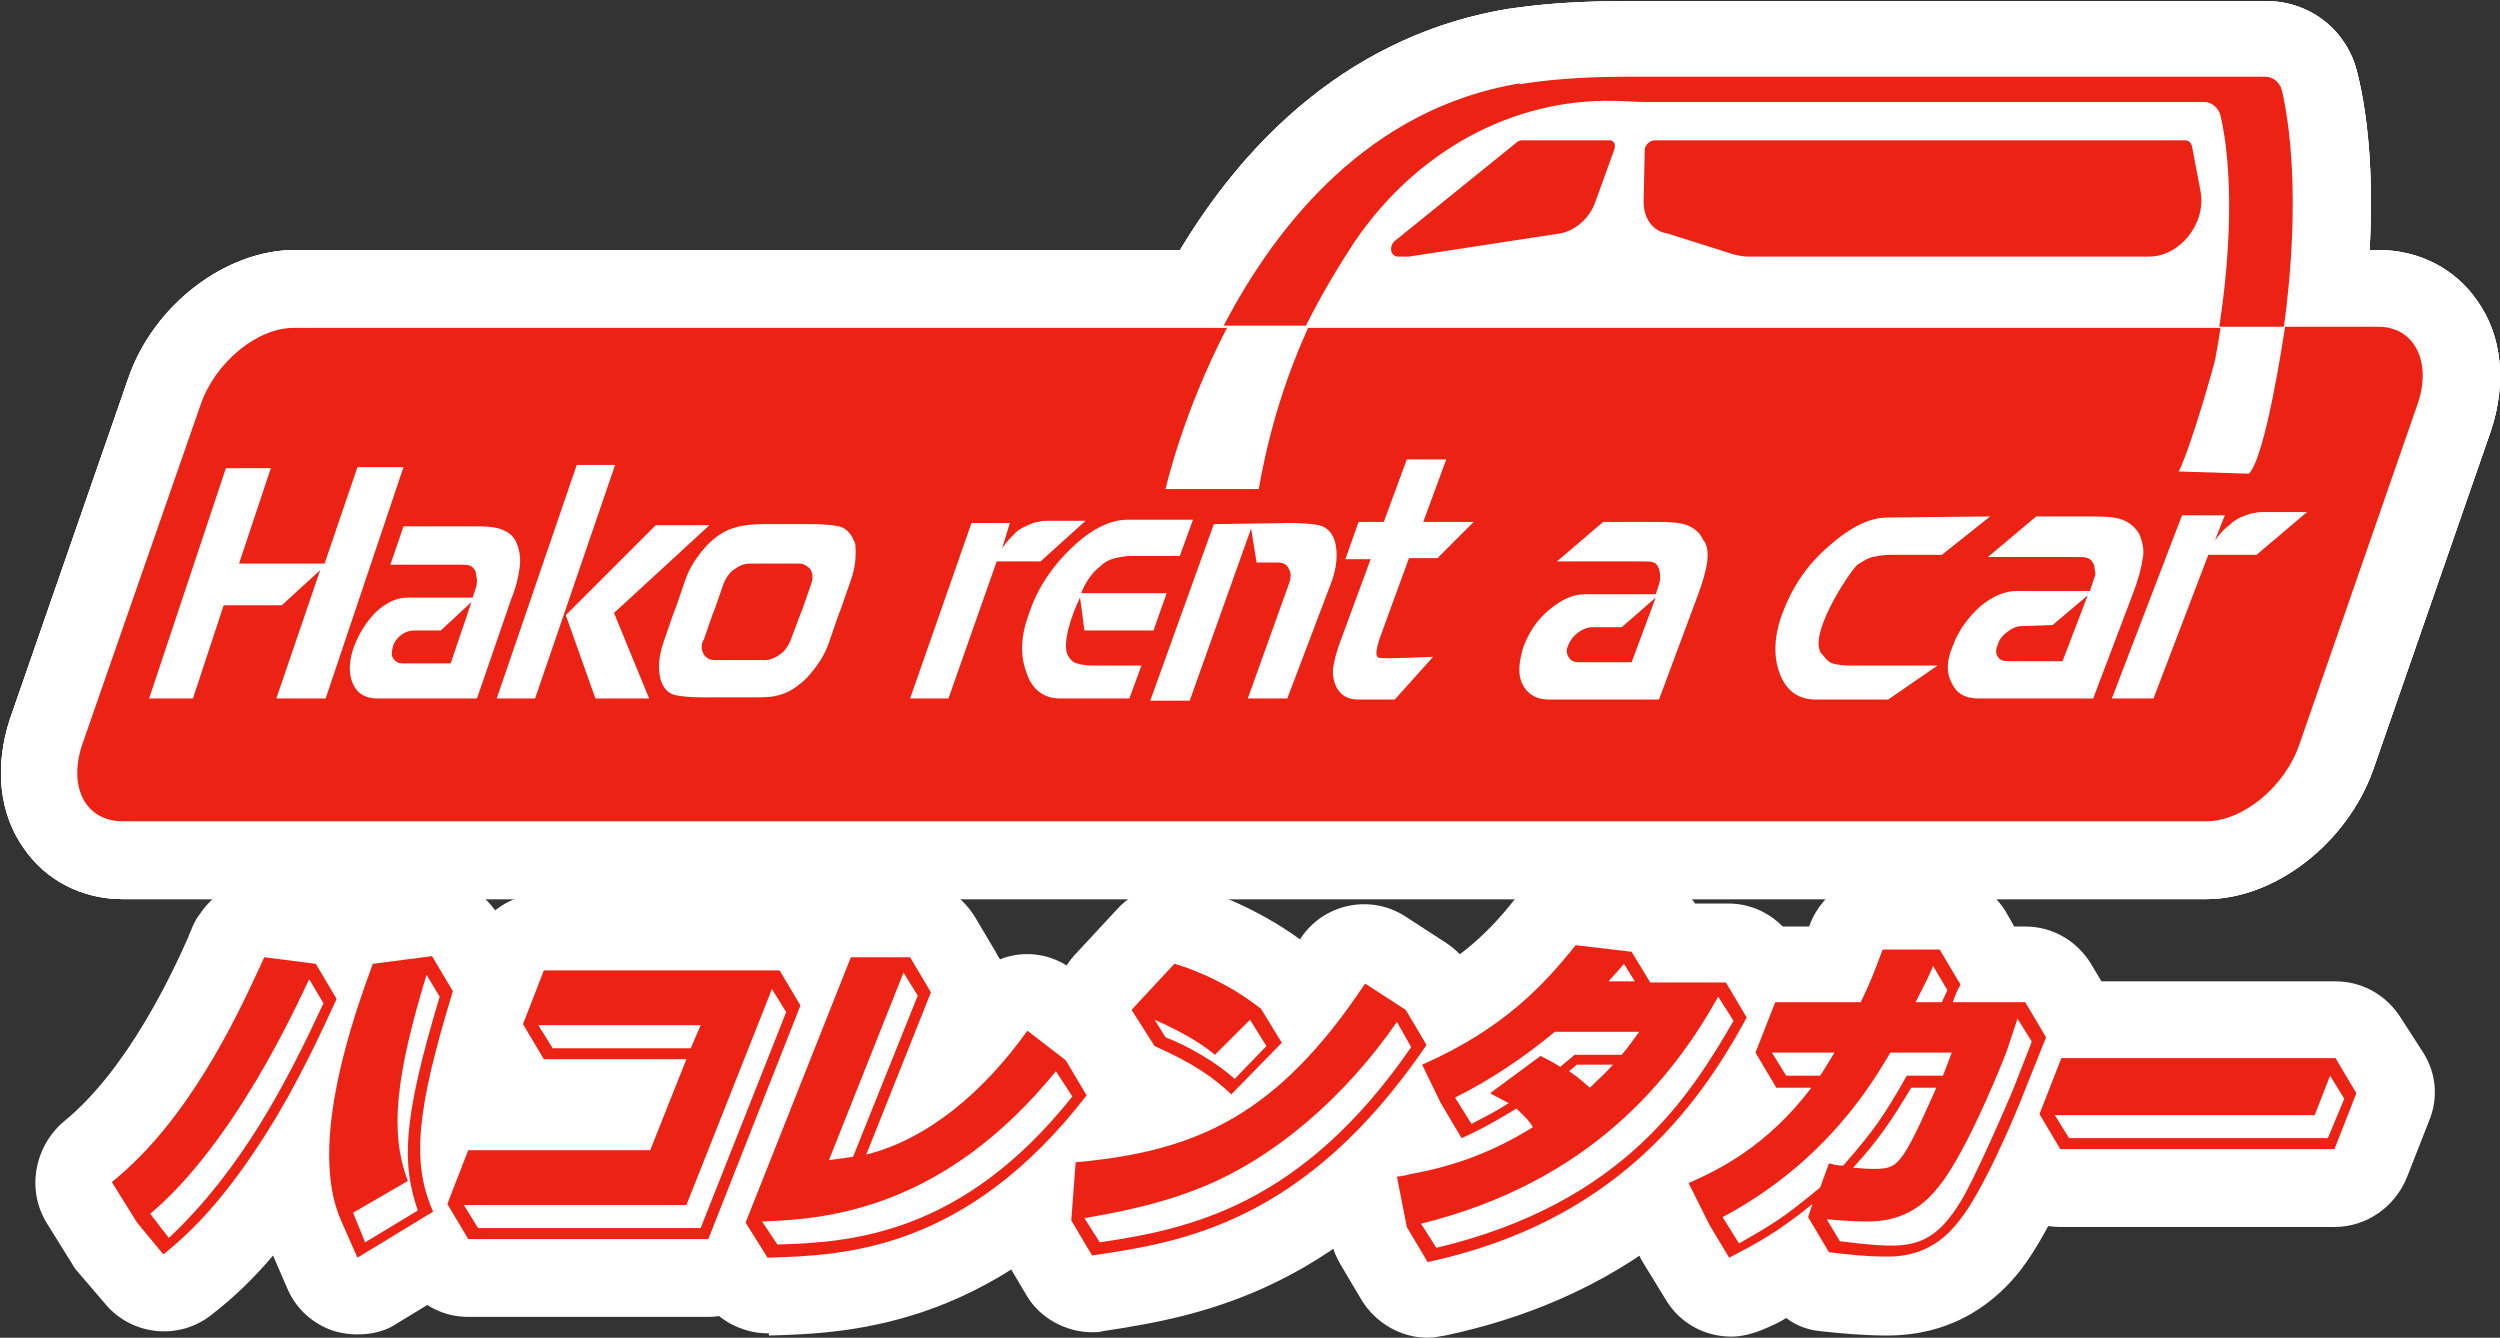
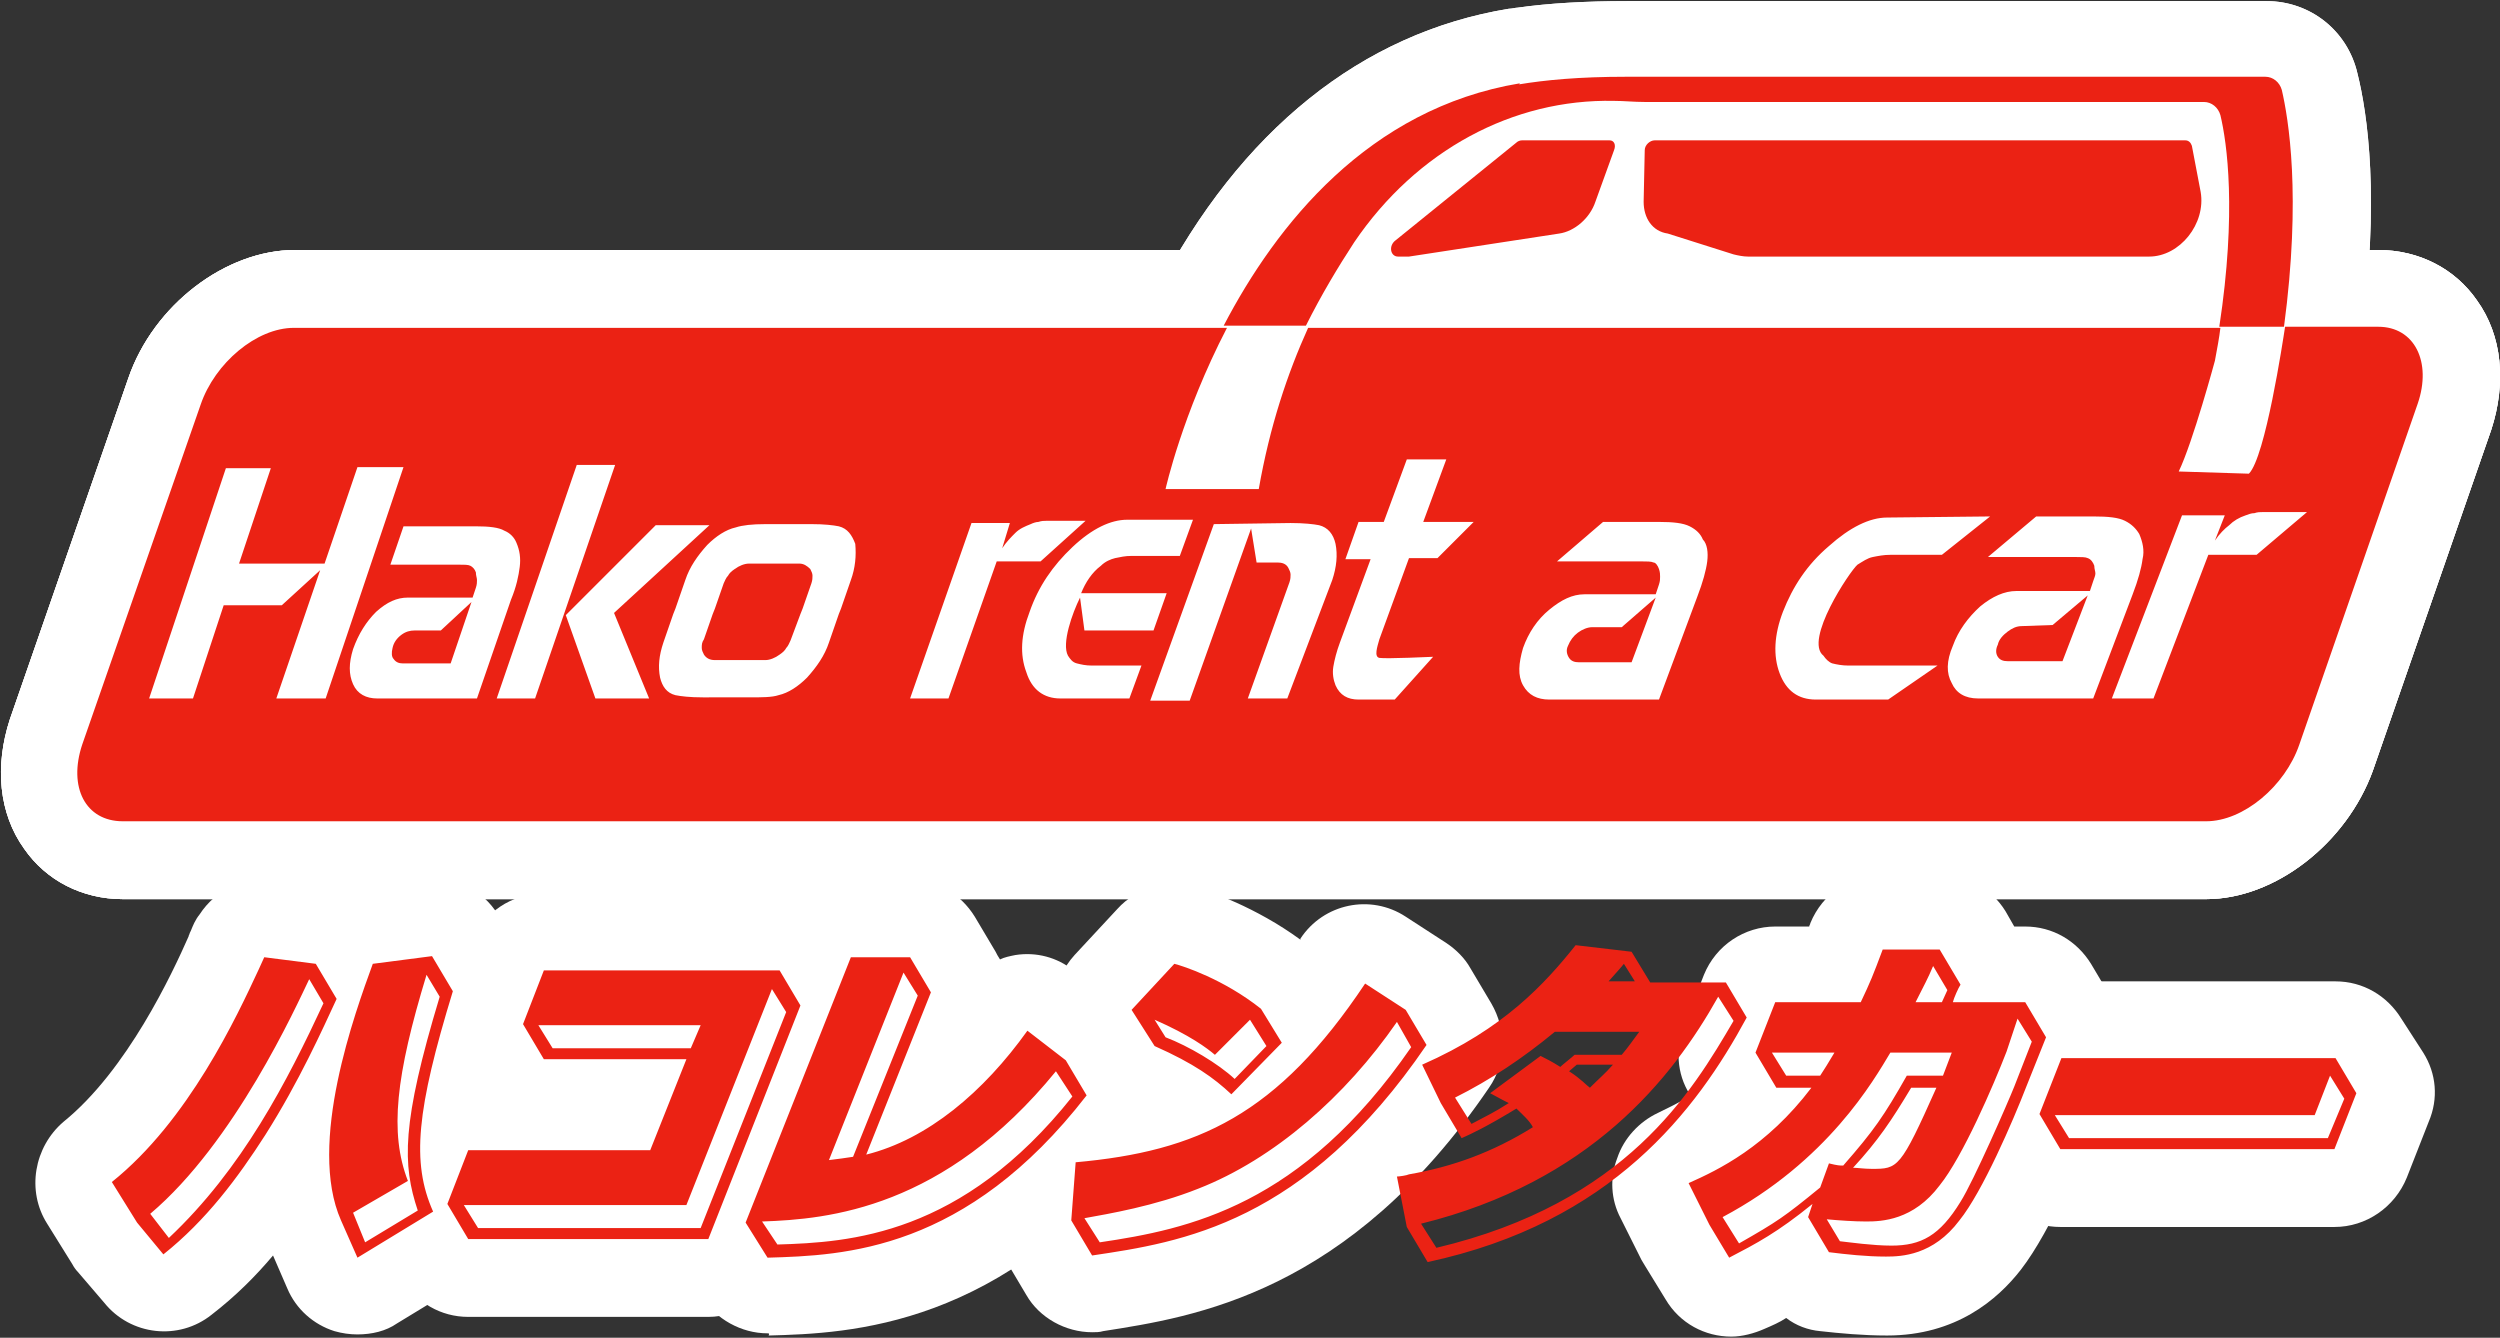
<svg xmlns="http://www.w3.org/2000/svg" version="1.1" id="レイヤー_1" x="0" y="0" viewBox="0 0 228 122" xml:space="preserve">
  <rect x="0" y="0" width="228" height="122" fill="#333333" stroke="none" />
  <style>.st0{fill:#fff}.st1{fill:#eb2214}</style>
  <path class="st0" d="M36.7 67.6c-2.7 0-5.2-1.3-6.7-3.5-1.4-2.2-1.7-4.8-.9-7.3.6-1.8 1.7-3.4 3.3-4.5 1.5-1.1 3.2-1.8 5.1-1.8l.8-.7c2.4-2.2 5.9-2.5 8.6-.7 2.7 1.8 3.9 5.1 2.8 8.2l-1.9 5.6c-1 2.9-3.6 4.8-6.6 4.8l-4.5-.1zM65.2 67.3c-2.9 0-5.5-1.4-6.9-3.9-.1-.1-.1-.2-.2-.3-.6-1-.9-2.1-1-3.3-.1-1.2 0-2.5.4-3.8l1.8-5c.3-1 .9-2 1.6-2.9.5-.6 1.1-1.2 1.7-1.7l.1-.1c1.7-1.3 3.6-2 5.5-2H72.9c2.9 0 5.5 1.4 7 3.9.1.1.1.2.2.3.6 1 .9 2.1 1.1 3.3.1 1.2 0 2.5-.4 3.8L79 60.7c-.4 1-.9 2-1.6 2.9-.4.6-1 1.1-1.7 1.7l-.1.1c-1.7 1.3-3.6 1.9-5.6 2l-4.8-.1zm4.1-10.1c.4.3.8.5 1.3.7.1-.1.3-.1.4-.2-.1-.3-.1-.5-.2-.8l-.5-.6-1.2.7.2.2zm-1.4-1.6c.2.5.5.9.9 1.2l-.9-1.2zm.1-.1l.9 1.2L70 56l-.9-1.2-1.1.7zm2.3.8l.2.2c0-.1-.1-.2-.2-.2zm-1.1-1.5l.9 1.2.1-.1c-.3-.4-.6-.8-1-1.1zM65.6 56zm6.9-.4zm-4.8-.3s0 .1.1.1l-.1-.1zm-.3-.6l.5.6 1.1-.6-.3-.3c-.4-.3-.7-.5-1.2-.7-.2.1-.3.2-.4.2.1.2.2.5.3.8zm1.5-.2l.1.2c0-.1 0-.2-.1-.2zm-3.7-1.4zM144 67.5c-2.7 0-5.2-1.3-6.7-3.5s-1.8-4.9-.9-7.5c.7-1.9 1.9-3.4 3.4-4.5 1.6-1.2 3.5-1.8 5.4-1.8l1.1-.9c2.4-2.1 6-2.3 8.6-.5 2.6 1.8 3.7 5.2 2.6 8.3l-2.2 5.9c-1 2.8-3.6 4.6-6.6 4.6l-4.7-.1z" />
  <path class="st0" d="M201.2 82h-190c-3.7 0-7-1.7-9-4.6C-.1 74.2-.5 69.9.9 65.6l10.8-31.1c2.3-6.7 8.9-11.7 15.2-11.7h84.9c1.3 0 2.6.4 3.7 1.1 1.1-.7 2.4-1.1 3.7-1.1h83.2c1 0 2 .2 3 .7.9-.4 1.9-.7 3-.7h8.5c3.7 0 7 1.7 9 4.6 2.3 3.2 2.7 7.5 1.3 11.8l-10.8 31.1C214 76.9 207.5 82 201.2 82zm-44.1-14.1h1.2c-.3-.3-.5-.5-.7-.8-.2.2-.3.5-.5.8zm-24.2 0h1.4c-.2-.3-.5-.5-.7-.8l-.7.8zm11.8-6.7zm-75.4-6.3c-.1.1-.2.3-.2.4l-.5 1.4h.1c.1-.1.1-.2.2-.4l.5-1.4h-.1zm-.6.1zm82.8-14.7c2.3 0 4.1.3 5.7 1.1 1.8.8 3.2 2.2 4.2 3.8.3-.3.6-.5.8-.8 3.2-2.8 6.6-4.3 9.9-4.3l9.4-.1c.8 0 1.5.1 2.2.3.6-.2 1.2-.3 1.8-.3h6.7c0-.1 0-.1.1-.2.3-.6.7-1.7 1.1-3h-56.5c.2.2.5.5.6.8.9 1.3 1.3 2.8 1.3 4.3.5.4.9.9 1.3 1.4l1.6-1.4c1.3-1.1 2.9-1.7 4.5-1.7h5c.2.1.2.1.3.1zm-72.9 1c1.6.5 3 1.4 4.1 2.7 1.3-2 3.5-3.3 5.9-3.3h4.3c.8-.2 1.6-.3 2.4-.3h3.6c.3 0 .6 0 1 .1.3-1 .7-2.2 1.1-3.6H60.4c.5.4 1 .9 1.4 1.4.5.8.9 1.6 1.1 2.5h1.7c.7 0 1.3.1 1.9.3.9-.1 1.9-.2 3.2-.2h4.2c1.9-.1 3.4 0 4.7.4zM43.5 41c.8 0 1.5 0 2.1.1l.3-.9c.5-1.3 1.3-2.5 2.4-3.3h-7.7c.6.4 1.2 1 1.6 1.6.6.8 1 1.6 1.3 2.5-.1 0-.1 0 0 0zm173.4-4.1z" />
-   <path class="st0" d="M183.1 67.4c-2.7 0-5.1-1.3-6.7-3.5-1.5-2.3-1.8-5-.8-7.6.7-1.8 1.9-3.4 3.5-4.5s3.5-1.7 5.4-1.7h.1l1.2-1c2.4-2.1 6-2.3 8.6-.4 2.6 1.9 3.7 5.3 2.5 8.3l-2.3 6c-1 2.7-3.6 4.5-6.6 4.5l-4.9-.1zm1.3-3.2zm-1.3-10.9zM128.5 30.4h-1c-3.2 0-6.1-2.1-7.2-5.1-1.1-3.2-.1-6.8 2.6-8.9l11-8.9c1.4-1.1 3.2-1.8 4.9-1.8h8c2.5 0 4.8 1.2 6.2 3.2 1.4 2.1 1.8 4.7.9 7.1l-1.7 4.8c-1.4 3.9-4.9 6.8-8.9 7.4l-13.7 2.1c-.4.1-.7.1-1.1.1zm3.2-3zm15.1-7.6z" />
  <path class="st0" d="M196 30.4h-36.5c-1.2 0-2.4-.2-3.5-.5l-5.7-1.8c-4.5-1-7.6-5.1-7.5-9.9l.1-4.7c.1-4.3 3.7-7.8 7.9-7.8h48.4c3.7 0 6.8 2.6 7.5 6.3l.8 4.2c.6 3.5-.3 7.1-2.7 9.9-2.2 2.8-5.4 4.3-8.8 4.3zm3.3-10.6z" />
  <path class="st0" d="M119.2 36.9h-7.5c-2.5 0-4.7-1.3-6-3.4-1.3-2.1-1.4-4.7-.2-6.9C113.1 11.9 124.2 3 137.6.8c.3 0 .6-.1.8-.1 2.8-.4 6.2-.6 10-.6h58.3c4 0 7.4 2.7 8.3 6.6.9 3.6 2.1 11.5.3 24.2-.5 3.5-3.4 6.1-7 6.1h-5.9c-2 0-4-.9-5.3-2.5-1.3-1.6-1.9-3.6-1.6-5.6.8-5.5.9-9.6.7-12.4H149.8c-1 0-1.9-.1-2.8-.1-6.8-.2-13.4 3.5-17.7 9.8-1.4 2-2.6 4.3-3.7 6.7-1.1 2.4-3.6 4-6.4 4zM36.7 67.6c-2.7 0-5.2-1.3-6.7-3.5-1.4-2.2-1.7-4.8-.9-7.3.6-1.8 1.7-3.4 3.3-4.5 1.5-1.1 3.2-1.8 5.1-1.8l.8-.7c2.4-2.2 5.9-2.5 8.6-.7 2.7 1.8 3.9 5.1 2.8 8.2l-1.9 5.6c-1 2.9-3.6 4.8-6.6 4.8l-4.5-.1zM65.2 67.3c-2.9 0-5.5-1.4-6.9-3.9-.1-.1-.1-.2-.2-.3-.6-1-.9-2.1-1-3.3-.1-1.2 0-2.5.4-3.8l1.8-5c.3-1 .9-2 1.6-2.9.5-.6 1.1-1.2 1.7-1.7l.1-.1c1.7-1.3 3.6-2 5.5-2H72.9c2.9 0 5.5 1.4 7 3.9.1.1.1.2.2.3.6 1 .9 2.1 1.1 3.3.1 1.2 0 2.5-.4 3.8L79 60.7c-.4 1-.9 2-1.6 2.9-.4.6-1 1.1-1.7 1.7l-.1.1c-1.7 1.3-3.6 1.9-5.6 2l-4.8-.1zm4.1-10.1c.4.3.8.5 1.3.7.1-.1.3-.1.4-.2-.1-.3-.1-.5-.2-.8l-.5-.6-1.2.7.2.2zm-1.4-1.6c.2.5.5.9.9 1.2l-.9-1.2zm.1-.1l.9 1.2L70 56l-.9-1.2-1.1.7zm2.3.8l.2.2c0-.1-.1-.2-.2-.2zm-1.1-1.5l.9 1.2.1-.1c-.3-.4-.6-.8-1-1.1zM65.6 56zm6.9-.4zm-4.8-.3s0 .1.1.1l-.1-.1zm-.3-.6l.5.6 1.1-.6-.3-.3c-.4-.3-.7-.5-1.2-.7-.2.1-.3.2-.4.2.1.2.2.5.3.8zm1.5-.2l.1.2c0-.1 0-.2-.1-.2zm-3.7-1.4zM144 67.5c-2.7 0-5.2-1.3-6.7-3.5s-1.8-4.9-.9-7.5c.7-1.9 1.9-3.4 3.4-4.5 1.6-1.2 3.5-1.8 5.4-1.8l1.1-.9c2.4-2.1 6-2.3 8.6-.5 2.6 1.8 3.7 5.2 2.6 8.3l-2.2 5.9c-1 2.8-3.6 4.6-6.6 4.6l-4.7-.1z" />
  <path class="st0" d="M201.2 82h-190c-3.7 0-7-1.7-9-4.6C-.1 74.2-.5 69.9.9 65.6l10.8-31.1c2.3-6.7 8.9-11.7 15.2-11.7h84.9c1.3 0 2.6.4 3.7 1.1 1.1-.7 2.4-1.1 3.7-1.1h83.2c1 0 2 .2 3 .7.9-.4 1.9-.7 3-.7h8.5c3.7 0 7 1.7 9 4.6 2.3 3.2 2.7 7.5 1.3 11.8l-10.8 31.1C214 76.9 207.5 82 201.2 82zm-44.1-14.1h1.2c-.3-.3-.5-.5-.7-.8-.2.2-.3.5-.5.8zm-24.2 0h1.4c-.2-.3-.5-.5-.7-.8l-.7.8zm11.8-6.7zm-75.4-6.3c-.1.1-.2.3-.2.4l-.5 1.4h.1c.1-.1.1-.2.2-.4l.5-1.4h-.1zm-.6.1zm82.8-14.7c2.3 0 4.1.3 5.7 1.1 1.8.8 3.2 2.2 4.2 3.8.3-.3.6-.5.8-.8 3.2-2.8 6.6-4.3 9.9-4.3l9.4-.1c.8 0 1.5.1 2.2.3.6-.2 1.2-.3 1.8-.3h6.7c0-.1 0-.1.1-.2.3-.6.7-1.7 1.1-3h-56.5c.2.2.5.5.6.8.9 1.3 1.3 2.8 1.3 4.3.5.4.9.9 1.3 1.4l1.6-1.4c1.3-1.1 2.9-1.7 4.5-1.7h5c.2.1.2.1.3.1zm-72.9 1c1.6.5 3 1.4 4.1 2.7 1.3-2 3.5-3.3 5.9-3.3h4.3c.8-.2 1.6-.3 2.4-.3h3.6c.3 0 .6 0 1 .1.3-1 .7-2.2 1.1-3.6H60.4c.5.4 1 .9 1.4 1.4.5.8.9 1.6 1.1 2.5h1.7c.7 0 1.3.1 1.9.3.9-.1 1.9-.2 3.2-.2h4.2c1.9-.1 3.4 0 4.7.4zM43.5 41c.8 0 1.5 0 2.1.1l.3-.9c.5-1.3 1.3-2.5 2.4-3.3h-7.7c.6.4 1.2 1 1.6 1.6.6.8 1 1.6 1.3 2.5-.1 0-.1 0 0 0zm173.4-4.1z" />
-   <path class="st0" d="M183.1 67.4c-2.7 0-5.1-1.3-6.7-3.5-1.5-2.3-1.8-5-.8-7.6.7-1.8 1.9-3.4 3.5-4.5s3.5-1.7 5.4-1.7h.1l1.2-1c2.4-2.1 6-2.3 8.6-.4 2.6 1.9 3.7 5.3 2.5 8.3l-2.3 6c-1 2.7-3.6 4.5-6.6 4.5l-4.9-.1zm1.3-3.2zm-1.3-10.9zM128.5 30.4h-1c-3.2 0-6.1-2.1-7.2-5.1-1.1-3.2-.1-6.8 2.6-8.9l11-8.9c1.4-1.1 3.2-1.8 4.9-1.8h8c2.5 0 4.8 1.2 6.2 3.2 1.4 2.1 1.8 4.7.9 7.1l-1.7 4.8c-1.4 3.9-4.9 6.8-8.9 7.4l-13.7 2.1c-.4.1-.7.1-1.1.1zm3.2-3zm15.1-7.6z" />
-   <path class="st0" d="M196 30.4h-36.5c-1.2 0-2.4-.2-3.5-.5l-5.7-1.8c-4.5-1-7.6-5.1-7.5-9.9l.1-4.7c.1-4.3 3.7-7.8 7.9-7.8h48.4c3.7 0 6.8 2.6 7.5 6.3l.8 4.2c.6 3.5-.3 7.1-2.7 9.9-2.2 2.8-5.4 4.3-8.8 4.3zm3.3-10.6z" />
-   <path class="st0" d="M119.2 36.9h-7.5c-2.5 0-4.7-1.3-6-3.4-1.3-2.1-1.4-4.7-.2-6.9C113.1 11.9 124.2 3 137.6.8c.3 0 .6-.1.8-.1 2.8-.4 6.2-.6 10-.6h58.3c4 0 7.4 2.7 8.3 6.6.9 3.6 2.1 11.5.3 24.2-.5 3.5-3.4 6.1-7 6.1h-5.9c-2 0-4-.9-5.3-2.5-1.3-1.6-1.9-3.6-1.6-5.6.8-5.5.9-9.6.7-12.4H149.8c-1 0-1.9-.1-2.8-.1-6.8-.2-13.4 3.5-17.7 9.8-1.4 2-2.6 4.3-3.7 6.7-1.1 2.4-3.6 4-6.4 4zM36.7 67.6c-2.7 0-5.2-1.3-6.7-3.5-1.4-2.2-1.7-4.8-.9-7.3.6-1.8 1.7-3.4 3.3-4.5 1.5-1.1 3.2-1.8 5.1-1.8l.8-.7c2.4-2.2 5.9-2.5 8.6-.7 2.7 1.8 3.9 5.1 2.8 8.2l-1.9 5.6c-1 2.9-3.6 4.8-6.6 4.8l-4.5-.1zM65.2 67.3c-2.9 0-5.5-1.4-6.9-3.9-.1-.1-.1-.2-.2-.3-.6-1-.9-2.1-1-3.3-.1-1.2 0-2.5.4-3.8l1.8-5c.3-1 .9-2 1.6-2.9.5-.6 1.1-1.2 1.7-1.7l.1-.1c1.7-1.3 3.6-2 5.5-2H72.9c2.9 0 5.5 1.4 7 3.9.1.1.1.2.2.3.6 1 .9 2.1 1.1 3.3.1 1.2 0 2.5-.4 3.8L79 60.7c-.4 1-.9 2-1.6 2.9-.4.6-1 1.1-1.7 1.7l-.1.1c-1.7 1.3-3.6 1.9-5.6 2l-4.8-.1zm4.1-10.1c.4.3.8.5 1.3.7.1-.1.3-.1.4-.2-.1-.3-.1-.5-.2-.8l-.5-.6-1.2.7.2.2zm-1.4-1.6c.2.5.5.9.9 1.2l-.9-1.2zm.1-.1l.9 1.2L70 56l-.9-1.2-1.1.7zm2.3.8l.2.2c0-.1-.1-.2-.2-.2zm-1.1-1.5l.9 1.2.1-.1c-.3-.4-.6-.8-1-1.1zM65.6 56zm6.9-.4zm-4.8-.3s0 .1.1.1l-.1-.1zm-.3-.6l.5.6 1.1-.6-.3-.3c-.4-.3-.7-.5-1.2-.7-.2.1-.3.2-.4.2.1.2.2.5.3.8zm1.5-.2l.1.2c0-.1 0-.2-.1-.2zm-3.7-1.4zM144 67.5c-2.7 0-5.2-1.3-6.7-3.5s-1.8-4.9-.9-7.5c.7-1.9 1.9-3.4 3.4-4.5 1.6-1.2 3.5-1.8 5.4-1.8l1.1-.9c2.4-2.1 6-2.3 8.6-.5 2.6 1.8 3.7 5.2 2.6 8.3l-2.2 5.9c-1 2.8-3.6 4.6-6.6 4.6l-4.7-.1z" />
  <path class="st0" d="M201.2 82h-190c-3.7 0-7-1.7-9-4.6C-.1 74.2-.5 69.9.9 65.6l10.8-31.1c2.3-6.7 8.9-11.7 15.2-11.7h84.9c1.3 0 2.6.4 3.7 1.1 1.1-.7 2.4-1.1 3.7-1.1h83.2c1 0 2 .2 3 .7.9-.4 1.9-.7 3-.7h8.5c3.7 0 7 1.7 9 4.6 2.3 3.2 2.7 7.5 1.3 11.8l-10.8 31.1C214 76.9 207.5 82 201.2 82zm-44.1-14.1h1.2c-.3-.3-.5-.5-.7-.8-.2.2-.3.5-.5.8zm-24.2 0h1.4c-.2-.3-.5-.5-.7-.8l-.7.8zm11.8-6.7zm-75.4-6.3c-.1.1-.2.3-.2.4l-.5 1.4h.1c.1-.1.1-.2.2-.4l.5-1.4h-.1zm-.6.1zm82.8-14.7c2.3 0 4.1.3 5.7 1.1 1.8.8 3.2 2.2 4.2 3.8.3-.3.6-.5.8-.8 3.2-2.8 6.6-4.3 9.9-4.3l9.4-.1c.8 0 1.5.1 2.2.3.6-.2 1.2-.3 1.8-.3h6.7c0-.1 0-.1.1-.2.3-.6.7-1.7 1.1-3h-56.5c.2.2.5.5.6.8.9 1.3 1.3 2.8 1.3 4.3.5.4.9.9 1.3 1.4l1.6-1.4c1.3-1.1 2.9-1.7 4.5-1.7h5c.2.1.2.1.3.1zm-72.9 1c1.6.5 3 1.4 4.1 2.7 1.3-2 3.5-3.3 5.9-3.3h4.3c.8-.2 1.6-.3 2.4-.3h3.6c.3 0 .6 0 1 .1.3-1 .7-2.2 1.1-3.6H60.4c.5.4 1 .9 1.4 1.4.5.8.9 1.6 1.1 2.5h1.7c.7 0 1.3.1 1.9.3.9-.1 1.9-.2 3.2-.2h4.2c1.9-.1 3.4 0 4.7.4zM43.5 41c.8 0 1.5 0 2.1.1l.3-.9c.5-1.3 1.3-2.5 2.4-3.3h-7.7c.6.4 1.2 1 1.6 1.6.6.8 1 1.6 1.3 2.5-.1 0-.1 0 0 0zm173.4-4.1z" />
  <path class="st0" d="M183.1 67.4c-2.7 0-5.1-1.3-6.7-3.5-1.5-2.3-1.8-5-.8-7.6.7-1.8 1.9-3.4 3.5-4.5s3.5-1.7 5.4-1.7h.1l1.2-1c2.4-2.1 6-2.3 8.6-.4 2.6 1.9 3.7 5.3 2.5 8.3l-2.3 6c-1 2.7-3.6 4.5-6.6 4.5l-4.9-.1zm1.3-3.2zm-1.3-10.9zM128.5 30.4h-1c-3.2 0-6.1-2.1-7.2-5.1-1.1-3.2-.1-6.8 2.6-8.9l11-8.9c1.4-1.1 3.2-1.8 4.9-1.8h8c2.5 0 4.8 1.2 6.2 3.2 1.4 2.1 1.8 4.7.9 7.1l-1.7 4.8c-1.4 3.9-4.9 6.8-8.9 7.4l-13.7 2.1c-.4.1-.7.1-1.1.1zm3.2-3zm15.1-7.6z" />
  <path class="st0" d="M196 30.4h-36.5c-1.2 0-2.4-.2-3.5-.5l-5.7-1.8c-4.5-1-7.6-5.1-7.5-9.9l.1-4.7c.1-4.3 3.7-7.8 7.9-7.8h48.4c3.7 0 6.8 2.6 7.5 6.3l.8 4.2c.6 3.5-.3 7.1-2.7 9.9-2.2 2.8-5.4 4.3-8.8 4.3zm3.3-10.6z" />
  <path class="st0" d="M119.2 36.9h-7.5c-2.5 0-4.7-1.3-6-3.4-1.3-2.1-1.4-4.7-.2-6.9C113.1 11.9 124.2 3 137.6.8c.3 0 .6-.1.8-.1 2.8-.4 6.2-.6 10-.6h58.3c4 0 7.4 2.7 8.3 6.6.9 3.6 2.1 11.5.3 24.2-.5 3.5-3.4 6.1-7 6.1h-5.9c-2 0-4-.9-5.3-2.5-1.3-1.6-1.9-3.6-1.6-5.6.8-5.5.9-9.6.7-12.4H149.8c-1 0-1.9-.1-2.8-.1-6.8-.2-13.4 3.5-17.7 9.8-1.4 2-2.6 4.3-3.7 6.7-1.1 2.4-3.6 4-6.4 4zM32.6 121.7c-.7 0-1.4-.1-2.1-.3-1.9-.6-3.5-2-4.3-3.9l-1.3-3c-1.6 1.9-3.4 3.7-5.6 5.4-3 2.4-7.4 1.9-9.8-1.1L7.1 116c-.2-.2-.4-.5-.5-.7l-2.3-3.7c-1.9-3-1.2-7 1.5-9.3 5.8-4.7 9.9-13.5 11.4-16.9 0-.1.1-.2.1-.3l.1-.2c.2-.5.4-1 .8-1.5 1.5-2.3 4.1-3.5 6.8-3.2l4.7.6c.6.1 1.1.2 1.6.4.6-.2 1.2-.4 1.9-.5l5.4-.6c2.7-.3 5.4 1 6.8 3.3l1.9 3.2c1.1 1.7 1.3 3.8.7 5.8-3 9.9-3.1 12.9-2.1 15.2 1.4 3.2.2 7-2.8 8.9l-6.9 4.2c-1 .7-2.3 1-3.6 1zm-15-37c-.1.1-.1.2-.2.4.1-.2.1-.3.2-.4z" />
  <path class="st0" d="M64.6 120.1H42.7c-2.5 0-4.7-1.3-6-3.4l-1.9-3.2c-1.2-1.9-1.4-4.2-.5-6.3l1.9-4.9c1-2.5 3.3-4.2 5.9-4.4l-.5-.8c-1.2-1.9-1.3-4.2-.5-6.3l1.9-4.9c1.1-2.7 3.7-4.4 6.5-4.4H71c2.4 0 4.7 1.3 6 3.4l1.9 3.2c1.2 1.9 1.4 4.2.5 6.3L71 115.6c-1 2.7-3.6 4.5-6.4 4.5z" />
  <path class="st0" d="M70 121.6c-2.4 0-4.7-1.3-6-3.3l-2-3.2c-1.2-1.9-1.4-4.3-.6-6.3L71 84.6c1.1-2.7 3.7-4.4 6.5-4.4h5.4c2.5 0 4.7 1.3 6 3.4l1.9 3.2c.1.2.2.4.4.7.4-.2.9-.3 1.4-.4 1.9-.3 3.8.2 5.3 1.4l3.5 2.7c.7.5 1.3 1.2 1.7 1.9l1.9 3.2c1.5 2.5 1.3 5.7-.5 8-13 16.8-27 17.3-34.4 17.5.1-.2 0-.2-.1-.2z" />
  <path class="st0" d="M99.6 121.5c-2.4 0-4.8-1.3-6-3.4l-1.9-3.2c-.8-1.3-1.1-2.8-1-4.3l.4-5.3c.3-3.4 3-6.2 6.4-6.5.6 0 1.1-.1 1.6-.2l-1.9-3c-1.7-2.7-1.3-6.2.8-8.5l3.9-4.2c1.8-2 4.6-2.7 7.2-2 1.2.4 5.4 1.8 9.5 4.8v-.1c2.1-3.2 6.4-4.1 9.6-2l3.7 2.4c.9.6 1.7 1.4 2.2 2.3l1.9 3.2c1.4 2.4 1.4 5.4-.2 7.7-12.8 18.8-26.9 20.9-35.2 22.2-.3.1-.7.1-1 .1z" />
-   <path class="st0" d="M130.2 122c-2.4 0-4.7-1.3-6-3.4l-1.9-3.2c-.4-.7-.8-1.5-.9-2.4l-.8-4.5c-.3-1.9.1-3.8 1.2-5.4.6-.9 1.4-1.6 2.3-2.1l-.5-1c-.8-1.7-.9-3.7-.3-5.5.7-1.8 2-3.3 3.8-4 6.2-2.7 9.1-6 11.3-8.8 1.5-1.9 3.9-2.9 6.4-2.6l5.1.6c1.9.2 3.6 1.2 4.7 2.7h3c2.5 0 4.7 1.3 6 3.4l1.9 3.2c1.3 2.1 1.4 4.8.2 7-4.9 9-13.7 21.5-33.9 25.8-.6.1-1.1.2-1.6.2z" />
  <path class="st0" d="M157.9 121.9c-2.4 0-4.7-1.2-6-3.4l-1.9-3.1c-.1-.2-.2-.3-.3-.5l-1.9-3.8c-.9-1.7-1-3.7-.3-5.5.6-1.8 2-3.3 3.7-4.1.8-.4 1.9-.9 3-1.6l-.1-.1c-1.2-1.9-1.3-4.2-.5-6.3l1.8-4.6c1.1-2.7 3.7-4.4 6.5-4.4h3.1c0-.1.1-.2.1-.3 1.1-2.7 3.7-4.5 6.6-4.5h5.2c2.4 0 4.7 1.3 6 3.4l.8 1.4h1c2.5 0 4.7 1.3 6 3.4l1.9 3.2c1.2 1.9 1.3 4.2.5 6.3l-1.8 4.5c-1.2 3-4.2 10.3-7 13.9-2.1 2.7-5.9 6-12.2 6-2.2 0-4.3-.2-6.1-.4-1.1-.1-2.2-.5-3.1-1.2-.6.4-1.3.7-2 1-.9.4-2 .7-3 .7z" />
  <path class="st0" d="M212.9 111.9h-25c-2.5 0-4.7-1.3-6-3.4l-1.9-3.2c-1.2-1.9-1.3-4.2-.5-6.3l2-5.1c1.1-2.7 3.7-4.4 6.5-4.4h25c2.5 0 4.7 1.3 6 3.4l2 3.1c1.2 1.9 1.4 4.2.5 6.3l-2 5.1c-1.1 2.7-3.7 4.5-6.6 4.5z" />
  <g>
    <path class="st1" d="M37.8 57.5c-.4 0-.8.1-1.2.4-.4.3-.7.7-.8 1.2-.1.4-.1.8.1 1 .2.3.5.4.8.4h4.4l1.9-5.6-2.8 2.6h-2.4zM72.9 51.4h-4.6c-.4 0-.9.2-1.3.5-.3.2-.5.4-.6.6-.2.2-.3.5-.4.7l-.8 2.3-.2.5-.8 2.3c-.2.3-.2.5-.2.8 0 .2.1.4.2.6.2.3.5.5 1 .5h4.6c.4 0 .9-.2 1.3-.5.3-.2.5-.4.6-.6.2-.2.3-.5.4-.7L73 56l.2-.5.8-2.3c.1-.3.1-.5.1-.7 0-.2-.1-.4-.2-.6-.3-.3-.6-.5-1-.5zM145.2 57.2c-.4 0-.9.2-1.3.5s-.7.7-.9 1.2c-.2.4-.1.8.1 1.1.2.3.5.4.9.4h4.8l2.2-5.9-3.1 2.7h-2.7z" />
    <path class="st1" d="M216.9 29.8h-8.5c-.2 1.3-1.8 11.9-3.3 13.4l-6.4-.2c1.3-2.7 3.3-10.1 3.3-10.1.2-1.1.4-2.1.5-3h-83.2c-1.9 4.2-3.5 9-4.5 14.7h-8.5s1.5-6.8 5.6-14.7H26.8c-3.4 0-7.2 3.2-8.5 7l-10.8 31c-1.3 3.9.3 7 3.7 7h190c3.4 0 7.2-3.2 8.5-7l10.8-31.1c1.3-3.8-.3-7-3.6-7zM25.2 63.7l4-11.7-3.5 3.2h-5.3l-2.8 8.5h-4l7-21h4.1l-2.9 8.7h7.8l3-8.8h4.2l-7.1 21.1h-4.5zm9.2 0c-1 0-1.8-.4-2.2-1.3-.4-.9-.4-1.9 0-3.2.5-1.4 1.2-2.5 2.1-3.4 1-.9 1.9-1.3 2.9-1.3h5.9l.3-.9c.1-.3.1-.5.1-.7 0-.2-.1-.4-.1-.7-.1-.3-.3-.5-.5-.6-.2-.1-.5-.1-1-.1h-6.3l1.2-3.5h6.6c1.2 0 2.1.1 2.6.4.5.2.9.6 1.1 1.1.3.7.4 1.4.3 2.2-.1.8-.3 1.8-.8 3l-3.1 9h-9.1zm10.9 0l7.3-21.3h3.5l-7.3 21.3h-3.5zm9 0l-2.7-7.6 8.2-8.2h4.9l-8.7 8 3.2 7.8h-4.9zm23.3-10.8l-.9 2.6-.2.5-.9 2.6c-.4 1.2-1.1 2.2-2 3.2-.8.8-1.7 1.4-2.6 1.6-.6.2-1.5.2-2.7.2H64.1c-1.2 0-2-.1-2.5-.2-.8-.2-1.2-.8-1.4-1.6-.2-1-.1-2 .3-3.2l.9-2.6.2-.5.9-2.6c.4-1.2 1.1-2.2 2-3.2.8-.8 1.7-1.4 2.6-1.6.6-.2 1.5-.3 2.7-.3H74c1.2 0 2 .1 2.5.2.8.2 1.2.8 1.5 1.6.1 1.1 0 2.2-.4 3.3zm8.9 10.8H83l5.6-16h3.5l-.7 2.3c.4-.6.8-1 1.2-1.4.4-.4.9-.6 1.4-.8.2-.1.5-.2.7-.2.3-.1.5-.1.7-.1H99l-4.1 3.7h-4l-4.4 12.5zm16.5 0h-6.3c-1.5 0-2.6-.8-3.1-2.4-.6-1.6-.5-3.4.3-5.5.8-2.3 2.1-4.2 3.9-5.9 1.8-1.7 3.5-2.5 5-2.5h6l-1.2 3.3h-4.4c-.6 0-1 .1-1.5.2-.4.1-.9.3-1.3.7-.8.6-1.4 1.5-1.8 2.5h7.8l-1.2 3.4h-6.3l-.4-3c-.7 1.4-1.7 4.2-1.1 5.3.2.3.4.6.8.7.4.1.8.2 1.4.2h4.5l-1.1 3zm14.4 0h-3.6l3.8-10.6c.1-.3.1-.5.1-.7 0-.2-.1-.4-.2-.6-.2-.4-.6-.5-1-.5h-1.9l-.5-3.1-5.6 15.7h-3.6l5.8-16.1 7-.1c1.2 0 2.1.1 2.6.2.8.2 1.3.8 1.5 1.7.2 1 .1 2.1-.3 3.3l-4.1 10.8zm13.7-12.8h-2.6l-2.7 7.4c-.2.7-.5 1.6 0 1.7.6.1 4.9-.1 4.9-.1l-3.5 3.9h-3.3c-1 0-1.7-.4-2.1-1.3-.2-.5-.3-1.1-.2-1.7.1-.6.3-1.4.6-2.2L125 51h-2.3l1.2-3.4h2.3l2.1-5.7h3.6l-2.1 5.7h4.6l-3.3 3.3zm24.6.3c-.1.8-.4 1.9-.9 3.2l-3.5 9.4h-10c-1.1 0-1.9-.4-2.4-1.3s-.4-2 0-3.4c.5-1.4 1.3-2.6 2.4-3.5 1.1-.9 2.1-1.4 3.2-1.4h6.5l.3-.9c.1-.3.1-.5.1-.7 0-.2 0-.4-.1-.7-.1-.3-.3-.6-.5-.6-.2-.1-.6-.1-1.1-.1H142l4.2-3.6h5.1c1.3 0 2.2.1 2.8.4.6.3 1 .7 1.2 1.2.4.4.5 1.2.4 2zm10.6 8.6c.2.3.5.6.8.7.4.1.9.2 1.5.2h8.1l-4.5 3.1h-6.6c-1.6 0-2.7-.8-3.3-2.4-.6-1.6-.5-3.5.3-5.6.9-2.3 2.2-4.3 4.2-6 1.9-1.7 3.7-2.6 5.3-2.6l9.4-.1-4.4 3.5h-4.7c-.6 0-1.1.1-1.6.2s-.9.4-1.4.7c-.7.6-4.9 6.9-3.1 8.3zm14.1 3.9c-1.2 0-2-.5-2.4-1.4-.5-.9-.5-2 .1-3.4.5-1.4 1.4-2.6 2.5-3.6 1.1-.9 2.2-1.4 3.3-1.4h6.7l.3-.9c.1-.3.2-.5.2-.7 0-.2-.1-.4-.1-.7-.1-.3-.3-.6-.6-.7-.2-.1-.6-.1-1.1-.1h-8l4.4-3.7h5.2c1.4 0 2.3.1 2.9.4.6.3 1 .7 1.3 1.2.3.7.5 1.5.3 2.3-.1.8-.4 1.9-.9 3.2l-3.6 9.5h-10.5zm25.4-13.1h-4.4l-5 13.1h-3.8L199 47h3.9l-.9 2.3c.4-.6.9-1.1 1.3-1.4.4-.4.9-.7 1.5-.9.3-.1.5-.2.8-.2.3-.1.5-.1.8-.1h4l-4.6 3.9z" />
    <path class="st1" d="M184.4 57.1c-.5 0-.9.2-1.3.5s-.8.7-.9 1.2c-.2.4-.2.8 0 1.1.2.3.5.4.9.4h5l2.3-6-3.2 2.7-2.8.1z" />
  </g>
  <path class="st1" d="M146.8 12.8h-8c-.2 0-.4.1-.5.2l-11 8.9c-.7.5-.5 1.5.2 1.5h1l13.7-2.1c1.4-.2 2.8-1.4 3.3-2.9l1.7-4.7c.2-.5 0-.9-.4-.9zM199.9 13.3c-.1-.3-.3-.5-.6-.5h-48.4c-.4 0-.9.4-.9.9l-.1 4.7c0 1.5.8 2.7 2.2 2.9l6 1.9c.4.1.9.2 1.3.2H196c2.8 0 5.2-3 4.7-5.9l-.8-4.2z" />
  <path class="st1" d="M123.5 22.1C129.2 13.7 138 9 147.2 9.2c.9 0 1.8.1 2.8.1h51c.7 0 1.3.5 1.5 1.2.6 2.5 1.5 8.8-.1 19.3h5.9c1.6-12 .4-19-.2-21.6-.2-.7-.8-1.2-1.5-1.2h-58.3c-4.3 0-7.4.3-9.8.7.1 0 .1-.1.1-.1-13.8 2.3-22.2 12.9-27 22.1h7.5c1.4-2.8 2.9-5.3 4.4-7.6zM28.8 87.9l1.9 3.2c-1.3 2.8-3.4 7.5-6.5 12.4-2.5 3.9-5.4 7.8-9.3 10.9l-2.4-2.9-2.3-3.7c7-5.6 11.4-15.1 13.4-19.4.1-.2.4-.9.5-1.1l4.7.6zm-.6 1.4c-1.2 2.5-6.8 14.9-14.5 21.4l1.7 2.2c6.7-6.3 10.8-14.3 14.1-21.4l-1.3-2.2zm11.2-2.1l1.9 3.2c-3.3 10.8-3.8 15.6-1.8 20.1l-6.9 4.2-1.5-3.4c-3.1-7 1.3-19 2.9-23.4l5.4-.7zm-7.2 23.4l1.1 2.7 4.8-2.9c-1.4-4.2-1.5-7.9 2-19.5l-1.2-2c-2.8 9.2-3.4 14.4-1.7 18.8l-5 2.9zM64.6 113H42.7l-1.9-3.2 1.9-4.9h16.6l3.3-8.3h-13l-1.9-3.2 1.9-4.9h21.5l1.9 3.2-8.4 21.3zm-22.3-3.1l1.3 2.1h20.3l7.8-19.7-1.3-2.1-7.8 19.7H42.3zm21.6-16.4H49.1l1.3 2.1H63l.9-2.1zM79 105.3c5.6-1.4 10.7-5.7 14.7-11.3l3.5 2.7 1.9 3.2c-11 14.2-22.1 14.6-29.1 14.8l-2-3.2 9.6-24.2H83l1.9 3.2-5.9 14.8zm-8.1 8.2c6.6-.2 16.8-.8 26.9-13.5l-1.5-2.3c-10.2 12.5-20.7 13.5-26.8 13.7l1.4 2.1zm4.7-7.7c.9-.1 1.5-.2 2.2-.3l5.9-14.7-1.3-2.1-6.8 17.1zM128.2 92.1l1.9 3.2c-11.1 16.3-22.4 18-30.5 19.2l-1.9-3.2.4-5.3c11.1-1 18.4-4.3 26.4-16.3l3.7 2.4zm-.8 1.1c-4.7 6.8-11.2 12.5-18.1 15.2-4 1.6-8.2 2.3-10.4 2.7l1.4 2.2c8.1-1.2 18.4-3.3 28.4-17.8l-1.3-2.3zm-10.5 1.9l-4.6 4.7c-1.6-1.5-3.4-2.8-7-4.4l-2.1-3.3 3.9-4.2c.8.2 4.5 1.4 7.9 4.1l1.9 3.1zm-6.1 1.1c-.7-.6-2.3-1.8-5.5-3.2l1 1.6c2.1.8 4.8 2.4 6.3 3.8l2.9-3L114 93l-3.2 3.2zM127.4 107.3c.2 0 .9-.1 1.1-.2 4-.7 7.6-2 11.3-4.3-.3-.6-1-1.2-1.5-1.7-2.8 1.7-4.1 2.3-5 2.7l-1.9-3.2-1.7-3.5c7.5-3.3 11.2-7.4 14-10.9l5.1.6 1.7 2.8h6.9l1.9 3.2c-4.6 8.5-12.3 18.7-29.1 22.3l-1.9-3.2-.9-4.6zm3.6 6.5c17.3-4.1 23.3-14.2 27.1-20.7l-1.4-2.2c-4.2 7.5-11.7 16.9-27.1 20.7l1.4 2.2zm10.8-19.7c-2.9 2.4-5.9 4.4-9.1 6l1.5 2.4c1.3-.7 2-1 3.4-1.9-.4-.2-.6-.3-1.7-.9l4.6-3.4c.6.3 1 .5 1.8 1 .2-.2 1.1-.9 1.3-1.1h4.3c.6-.7 1-1.3 1.6-2.1h-7.7zm1.3 3.6c1.1.7 1.6 1.3 1.9 1.5 1-1 1.3-1.2 2.1-2.1h-3.3l-.7.6zm6-8.2l-1-1.6c-.4.5-.7.8-1.4 1.6h2.4zM155.9 111.7l-1.9-3.8c2.7-1.2 7.1-3.3 11.2-8.7H162l-1.9-3.2 1.8-4.6h7.8c.9-1.9 1.1-2.4 2-4.8h5.2l1.9 3.2c-.2.3-.6 1.2-.7 1.6h6.6l1.9 3.2-1.8 4.5c-1.2 3.1-4 9.6-6.1 12.2-2.4 3.2-5.3 3.3-6.7 3.3-1.8 0-3.6-.2-5.2-.4l-1.9-3.2.4-1.2c-3.2 2.6-5.1 3.6-7.6 4.9l-1.8-3zM178 96h-5.6c-1.5 2.5-5.7 9.9-15.3 15l1.5 2.4c3.5-2 4.1-2.4 7.4-5.1l.8-2.2c.8.2 1 .2 1.3.2 2.8-3.2 3.7-4.5 5.8-8.2h3.3l.8-2.1zm-16.4 0l1.3 2.1h3.1c.4-.6.7-1.1 1.3-2.1h-5.7zm21.4-.1c-1.2 3.1-4 9.6-6.1 12.2-2.4 3.2-5.3 3.3-6.7 3.3-1.1 0-2.5-.1-3.6-.2l1.2 2c.9.1 3 .4 4.7.4 2.7 0 4.4-.9 6.3-4 1.2-1.9 4.3-9 4.9-10.5l1.6-4.1-1.3-2.1-1 3zm-8.7 3.3c-1.8 3-3 4.8-5.3 7.3.4 0 1 .1 1.7.1 2.4 0 2.6 0 5.9-7.4h-2.3zm2.8-7.8l.5-1.1-1.3-2.2c-.5 1.2-.8 1.7-1.6 3.3h2.4zM212.9 104.8h-25l-1.9-3.2 2-5.1h25l1.9 3.2-2 5.1zm-25.5-3.1l1.3 2.1h23.6l1.5-3.6-1.3-2.1-1.4 3.6h-23.7z" />
</svg>